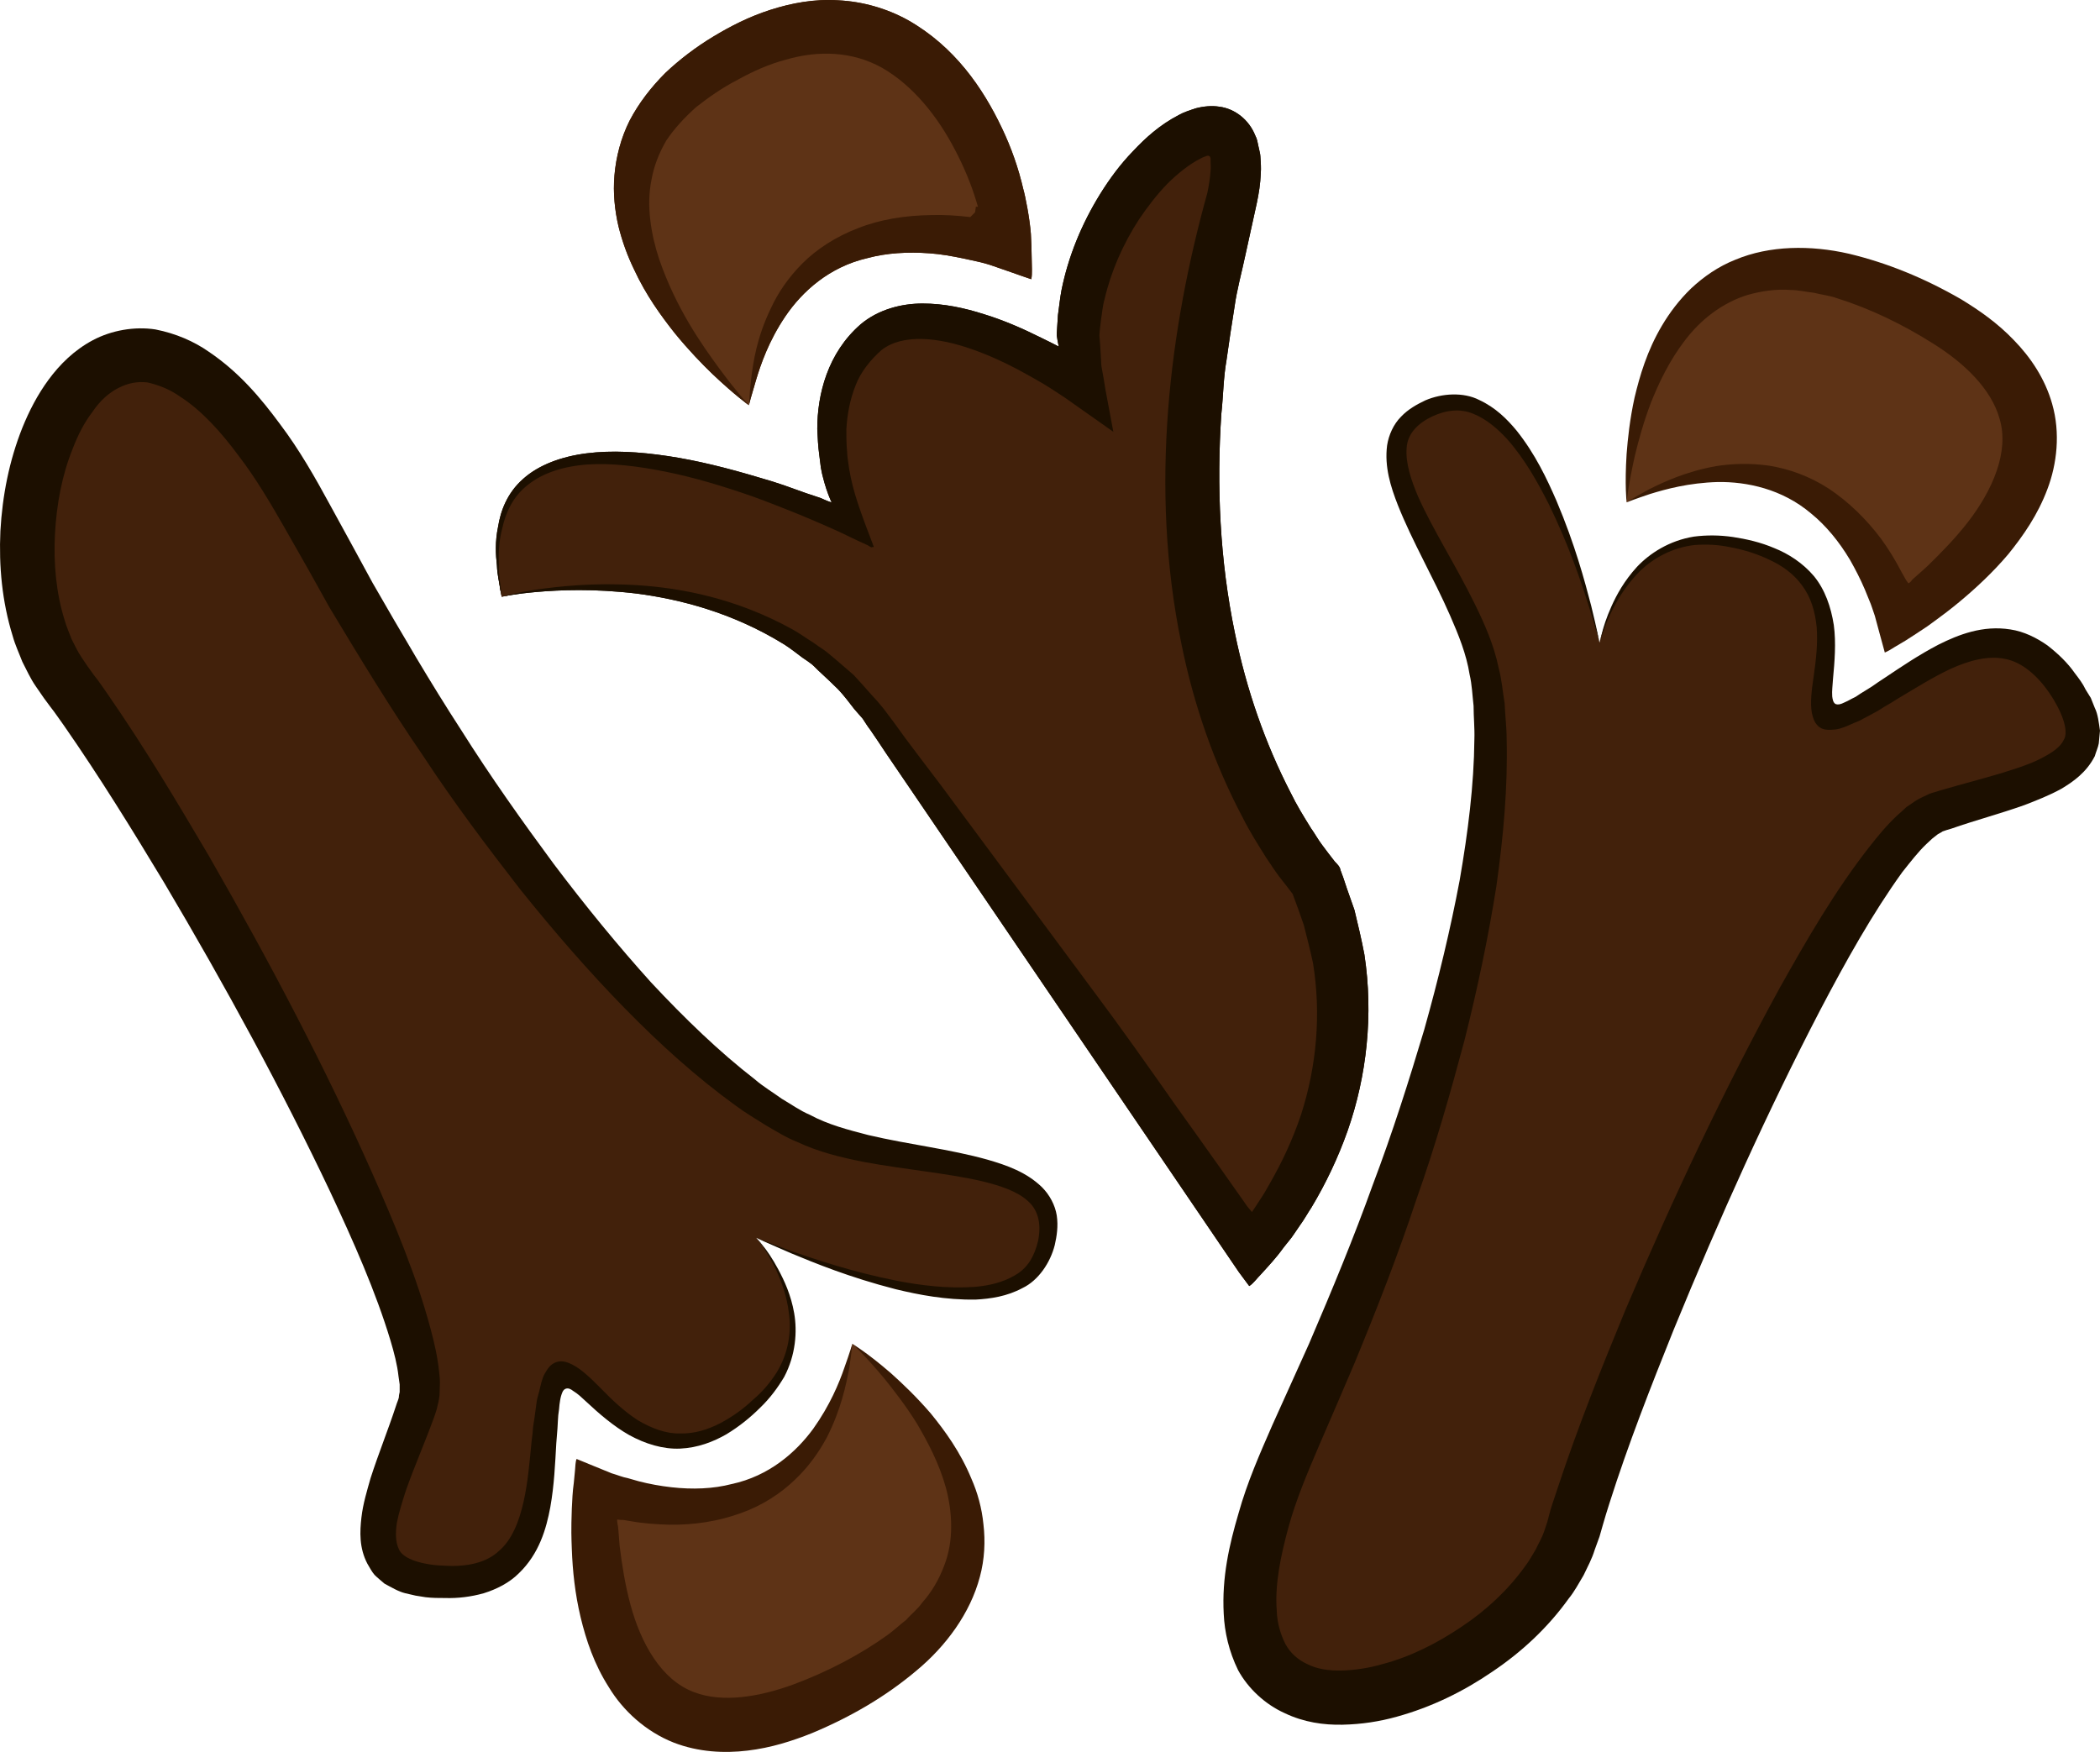
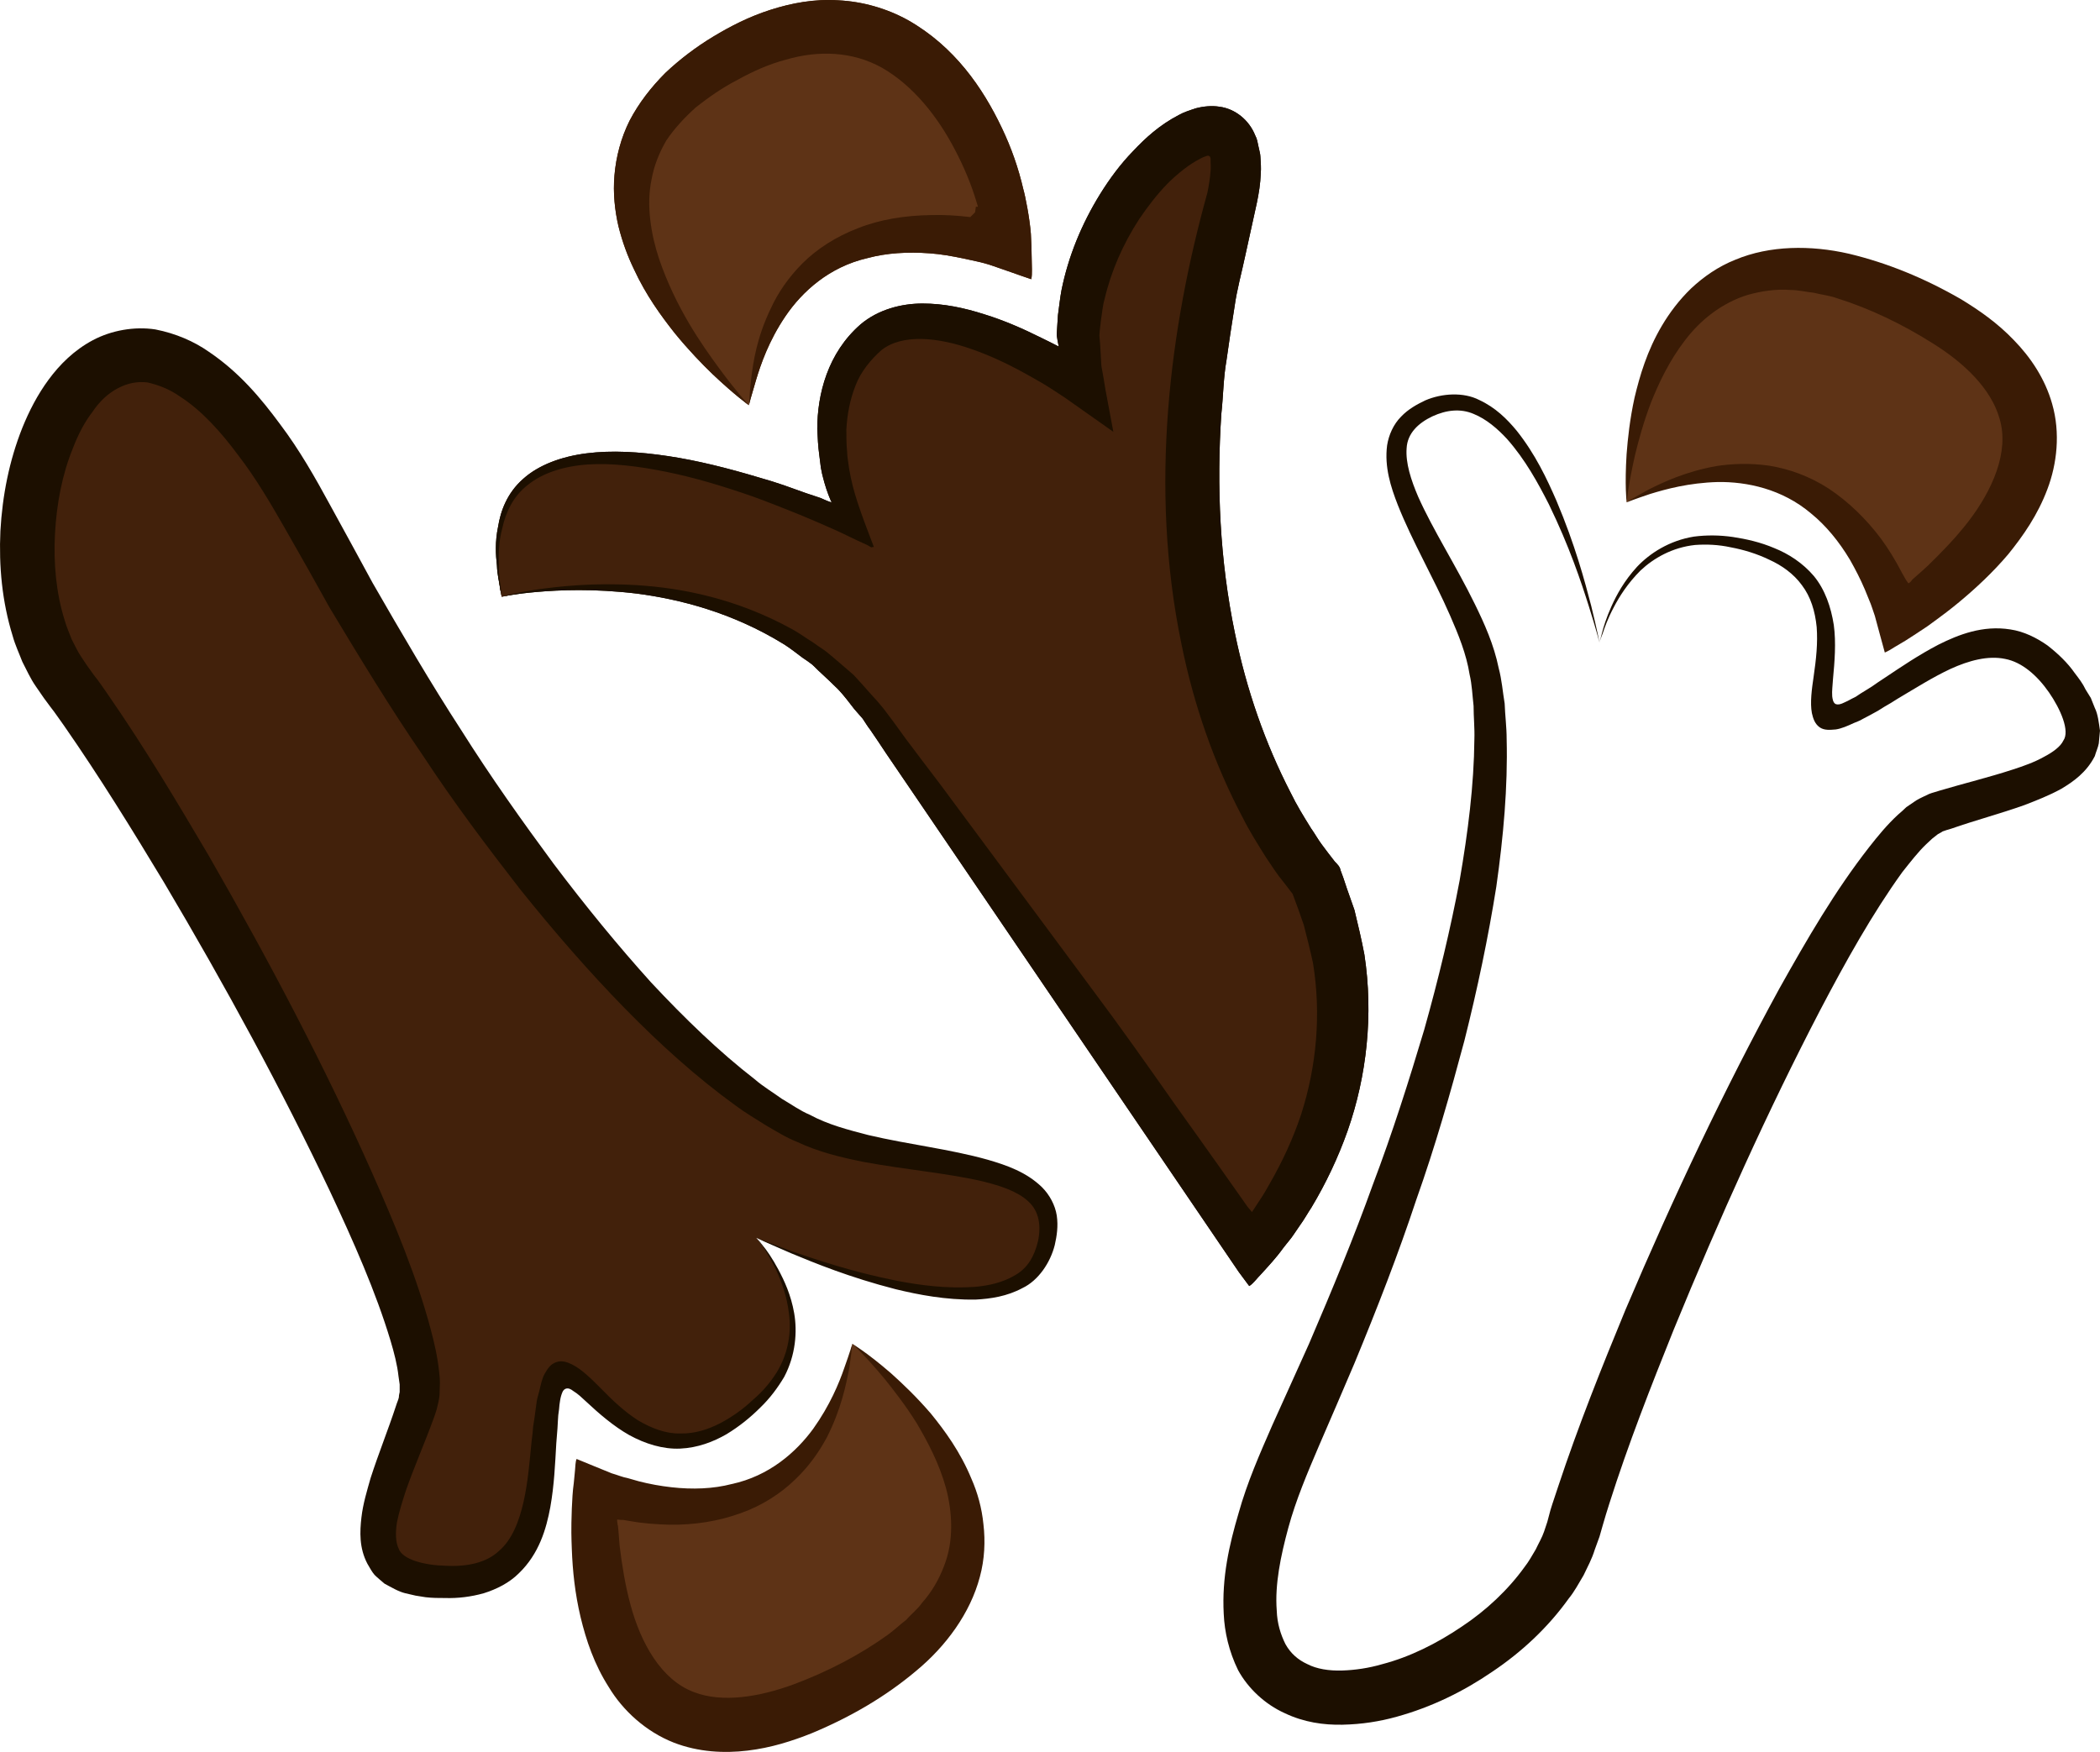
<svg xmlns="http://www.w3.org/2000/svg" id="svg40" viewBox="0 0 5269.97 4397.126" style="clip-rule:evenodd;fill-rule:evenodd;image-rendering:optimizeQuality;shape-rendering:geometricPrecision;text-rendering:geometricPrecision" version="1.1" height="43.971mm" width="52.7mm" xml:space="preserve">
  <defs id="defs4">
    <style id="style2" type="text/css">
   
    .fil1 {fill:#1C0F00;fill-rule:nonzero}
    .fil4 {fill:#3A1B05;fill-rule:nonzero}
    .fil0 {fill:#42210B;fill-rule:nonzero}
    .fil3 {fill:#542A0A;fill-rule:nonzero}
    .fil2 {fill:#5E3316;fill-rule:nonzero}
   
  </style>
  </defs>
  <g transform="translate(-7737.03,-12445.177)" id="Vrstva_x0020_1">
    <path style="fill:#42210b;fill-rule:nonzero" id="path7" d="m 8996,13943 c 0,0 602,-146 931,292 328,438 949,1350 949,1350 0,0 383,-401 164,-930 0,0 -519,-556 -219,-1679 128,-479 -475,-19 -365,438 0,0 -383,-274 -548,-110 -164,164 -36,456 -36,456 0,0 -1004,-474 -876,183 z" class="fil0" />
    <path style="fill:#1c0f00;fill-rule:nonzero" id="path9" d="m 8996,13943 c 0,0 -1,-7 -4,-20 -1,-13 -7,-32 -8,-59 -3,-26 -5,-59 3,-97 6,-38 22,-84 63,-120 39,-35 96,-56 159,-64 63,-8 132,-4 205,7 73,11 149,30 229,54 21,6 41,12 61,19 19,7 37,13 56,20 12,4 24,8 36,12 l 16,7 8,3 c 2,0 4,2 4,1 l -2,-4 c -9,-21 -15,-40 -20,-60 l -2,-8 -3,-15 c -1,-11 -3,-21 -4,-32 -3,-21 -4,-43 -5,-65 0,-87 26,-191 109,-263 44,-37 102,-52 155,-52 54,0 105,11 155,27 49,15 97,36 143,59 15,7 30,15 44,22 -2,-10 -4,-19 -5,-28 0,-1 0,-1 0,-4 l 1,-16 2,-31 c 3,-21 5,-42 9,-63 17,-84 50,-165 97,-241 23,-37 50,-74 82,-107 32,-34 67,-66 115,-91 12,-7 28,-12 43,-17 19,-5 40,-7 59,-4 40,5 75,34 90,72 5,9 6,18 8,27 2,10 5,20 5,26 1,14 2,29 1,42 -1,27 -5,51 -10,75 -10,44 -19,88 -29,132 -9,43 -21,85 -27,129 -7,44 -14,89 -20,133 -8,45 -8,90 -13,135 -12,181 -4,367 34,550 29,142 76,277 140,401 15,31 33,60 51,89 10,14 18,29 28,42 l 15,20 17,22 c 6,6 13,13 14,21 l 7,19 9,27 19,54 c 9,37 18,75 25,112 23,151 6,305 -42,442 -24,68 -55,133 -91,193 -10,15 -18,30 -29,45 l -15,22 c -7,11 -18,23 -27,35 -18,25 -37,45 -56,66 -10,10 -19,23 -29,29 l -26,-35 c -303,-446 -576,-847 -805,-1184 -28,-41 -55,-81 -81,-119 -13,-20 -26,-39 -39,-58 -7,-9 -13,-19 -19,-28 l -21,-24 c -13,-17 -26,-34 -40,-49 -15,-15 -30,-29 -44,-42 -8,-7 -15,-15 -22,-21 -8,-6 -16,-12 -24,-17 -16,-12 -31,-24 -47,-34 -130,-80 -262,-113 -369,-127 -109,-13 -194,-9 -252,-4 -57,5 -87,12 -87,12 0,0 29,-9 87,-18 57,-8 143,-18 254,-11 110,7 248,33 389,111 18,10 34,22 52,33 8,6 17,12 26,18 9,6 16,13 25,20 16,14 33,28 50,43 15,16 30,33 45,50 8,9 16,17 23,26 8,9 14,18 21,27 14,18 27,37 41,56 28,37 57,76 87,115 117,158 246,332 384,518 69,92 138,190 209,291 36,50 72,101 109,153 18,26 37,52 55,78 l 14,20 4,5 1,1 5,6 2,2 c 1,0 1,-2 2,-3 l 4,-6 15,-23 c 9,-13 16,-26 24,-40 31,-54 58,-112 78,-172 39,-121 51,-252 30,-381 -7,-32 -15,-64 -23,-95 -9,-26 -18,-52 -28,-78 l -16,-21 -18,-23 c -12,-16 -22,-32 -33,-48 -20,-32 -41,-65 -58,-99 -72,-136 -123,-283 -154,-436 -82,-395 -29,-795 65,-1133 4,-19 7,-39 8,-55 1,-10 0,-17 0,-24 0,-5 0,-5 0,-7 0,-1 -1,-3 -1,-3 0,-2 -2,-3 -4,-4 -1,0 -2,0 -3,0 -5,2 -10,3 -17,7 -28,14 -58,38 -84,64 -26,27 -49,57 -70,88 -41,63 -71,132 -87,201 -5,17 -6,34 -9,52 l -3,26 -1,13 2,25 3,52 c 4,20 7,39 10,58 7,36 13,71 20,107 -41,-29 -82,-58 -122,-86 -20,-13 -39,-26 -58,-37 l -28,-16 -18,-10 c -42,-23 -85,-43 -128,-58 -84,-30 -175,-40 -228,2 -26,23 -52,54 -65,89 -14,35 -21,73 -23,110 0,19 0,38 2,57 0,10 2,19 3,28 l 2,14 4,21 c 11,55 37,119 58,175 -2,0 -4,0 -6,1 -3,-1 -7,-4 -11,-6 l -24,-11 c -16,-8 -32,-15 -48,-23 -31,-14 -61,-27 -90,-39 -22,-9 -44,-18 -65,-26 -20,-8 -39,-15 -58,-22 -77,-27 -151,-49 -221,-63 -70,-14 -136,-22 -195,-18 -59,4 -113,21 -150,51 -38,29 -56,71 -64,107 -10,37 -10,69 -9,95 -1,26 4,46 5,59 1,13 2,20 2,20 z" class="fil1" />
    <path style="fill:#5e3316;fill-rule:nonzero" id="path11" d="m 9616,13462 c 0,0 -596,-529 -91,-851 519,-332 742,264 742,456 0,0 -571,-207 -651,395 z" class="fil2" />
    <path style="fill:#542a0a;fill-rule:nonzero" id="path13" d="m 9617,13462 c 0,0 0,-22 5,-65 5,-42 14,-105 50,-179 17,-37 43,-76 79,-112 36,-36 84,-67 139,-88 55,-22 118,-32 183,-33 32,-1 65,1 99,5 l 12,-12 c 0,-1 2,-14 2,-14 h 5 l 7,14 c 3,1 1,3 1,2 -1,-3 -2,-1 -3,-3 -2,-5 0,4 -9,-27 -13,-43 -31,-86 -53,-128 -43,-83 -105,-162 -184,-207 -74,-41 -159,-44 -241,-20 -42,11 -82,29 -120,50 -39,20 -73,44 -105,69 -29,26 -55,54 -75,84 -18,31 -31,64 -37,98 -7,34 -7,69 -3,102 4,34 12,67 22,97 42,123 107,215 151,275 45,61 74,92 74,92 0,0 -34,-24 -90,-77 -28,-27 -61,-61 -96,-104 -34,-43 -72,-95 -102,-160 -16,-33 -29,-68 -39,-108 -9,-39 -14,-83 -10,-128 4,-46 16,-93 38,-137 23,-44 54,-84 90,-120 36,-34 77,-65 120,-91 43,-26 90,-50 143,-67 53,-17 111,-28 171,-24 60,3 121,20 175,50 116,66 187,169 235,270 24,50 42,102 54,154 5,17 16,73 19,112 1,21 2,41 2,60 0,19 2,41 -1,54 -33,-11 -65,-23 -95,-33 -14,-5 -29,-9 -43,-12 l -32,-7 c -29,-6 -57,-11 -85,-13 -55,-4 -108,-1 -156,12 -96,22 -164,84 -206,146 -42,62 -62,121 -74,161 -12,40 -18,62 -17,62 z" class="fil3" />
    <path style="fill:#42210b;fill-rule:nonzero" id="path15" d="m 8996,13943 c 0,0 602,-146 931,292 328,438 949,1350 949,1350 0,0 383,-401 164,-930 0,0 -519,-556 -219,-1679 128,-479 -475,-19 -365,438 0,0 -383,-274 -548,-110 -164,164 -36,456 -36,456 0,0 -1004,-474 -876,183 z" class="fil0" />
    <path style="fill:#1c0f00;fill-rule:nonzero" id="path17" d="m 8996,13943 c 0,0 -1,-7 -4,-20 -1,-13 -7,-32 -8,-59 -3,-26 -5,-59 3,-97 6,-38 22,-84 63,-120 39,-35 96,-56 159,-64 63,-8 132,-4 205,7 73,11 149,30 229,54 21,6 41,12 61,19 19,7 37,13 56,20 12,4 24,8 36,12 l 16,7 8,3 c 2,0 4,2 4,1 l -2,-4 c -9,-21 -15,-40 -20,-60 l -2,-8 -3,-15 c -1,-11 -3,-21 -4,-32 -3,-21 -4,-43 -5,-65 0,-87 26,-191 109,-263 44,-37 102,-52 155,-52 54,0 105,11 155,27 49,15 97,36 143,59 15,7 30,15 44,22 -2,-10 -4,-19 -5,-28 0,-1 0,-1 0,-4 l 1,-16 2,-31 c 3,-21 5,-42 9,-63 17,-84 50,-165 97,-241 23,-37 50,-74 82,-107 32,-34 67,-66 115,-91 12,-7 28,-12 43,-17 19,-5 40,-7 59,-4 40,5 75,34 90,72 5,9 6,18 8,27 2,10 5,20 5,26 1,14 2,29 1,42 -1,27 -5,51 -10,75 -10,44 -19,88 -29,132 -9,43 -21,85 -27,129 -7,44 -14,89 -20,133 -8,45 -8,90 -13,135 -12,181 -4,367 34,550 29,142 76,277 140,401 15,31 33,60 51,89 10,14 18,29 28,42 l 15,20 17,22 c 6,6 13,13 14,21 l 7,19 9,27 19,54 c 9,37 18,75 25,112 23,151 6,305 -42,442 -24,68 -55,133 -91,193 -10,15 -18,30 -29,45 l -15,22 c -7,11 -18,23 -27,35 -18,25 -37,45 -56,66 -10,10 -19,23 -29,29 l -26,-35 c -303,-446 -576,-847 -805,-1184 -28,-41 -55,-81 -81,-119 -13,-20 -26,-39 -39,-58 -7,-9 -13,-19 -19,-28 l -21,-24 c -13,-17 -26,-34 -40,-49 -15,-15 -30,-29 -44,-42 -8,-7 -15,-15 -22,-21 -8,-6 -16,-12 -24,-17 -16,-12 -31,-24 -47,-34 -130,-80 -262,-113 -369,-127 -109,-13 -194,-9 -252,-4 -57,5 -87,12 -87,12 0,0 29,-9 87,-18 57,-8 143,-18 254,-11 110,7 248,33 389,111 18,10 34,22 52,33 8,6 17,12 26,18 9,6 16,13 25,20 16,14 33,28 50,43 15,16 30,33 45,50 8,9 16,17 23,26 8,9 14,18 21,27 14,18 27,37 41,56 28,37 57,76 87,115 117,158 246,332 384,518 69,92 138,190 209,291 36,50 72,101 109,153 18,26 37,52 55,78 l 14,20 4,5 1,1 5,6 2,2 c 1,0 1,-2 2,-3 l 4,-6 15,-23 c 9,-13 16,-26 24,-40 31,-54 58,-112 78,-172 39,-121 51,-252 30,-381 -7,-32 -15,-64 -23,-95 -9,-26 -18,-52 -28,-78 l -16,-21 -18,-23 c -12,-16 -22,-32 -33,-48 -20,-32 -41,-65 -58,-99 -72,-136 -123,-283 -154,-436 -82,-395 -29,-795 65,-1133 4,-19 7,-39 8,-55 1,-10 0,-17 0,-24 0,-5 0,-5 0,-7 0,-1 -1,-3 -1,-3 0,-2 -2,-3 -4,-4 -1,0 -2,0 -3,0 -5,2 -10,3 -17,7 -28,14 -58,38 -84,64 -26,27 -49,57 -70,88 -41,63 -71,132 -87,201 -5,17 -6,34 -9,52 l -3,26 -1,13 2,25 3,52 c 4,20 7,39 10,58 7,36 13,71 20,107 -41,-29 -82,-58 -122,-86 -20,-13 -39,-26 -58,-37 l -28,-16 -18,-10 c -42,-23 -85,-43 -128,-58 -84,-30 -175,-40 -228,2 -26,23 -52,54 -65,89 -14,35 -21,73 -23,110 0,19 0,38 2,57 0,10 2,19 3,28 l 2,14 4,21 c 11,55 37,119 58,175 -2,0 -4,0 -6,1 -3,-1 -7,-4 -11,-6 l -24,-11 c -16,-8 -32,-15 -48,-23 -31,-14 -61,-27 -90,-39 -22,-9 -44,-18 -65,-26 -20,-8 -39,-15 -58,-22 -77,-27 -151,-49 -221,-63 -70,-14 -136,-22 -195,-18 -59,4 -113,21 -150,51 -38,29 -56,71 -64,107 -10,37 -10,69 -9,95 -1,26 4,46 5,59 1,13 2,20 2,20 z" class="fil1" />
    <path style="fill:#5e3316;fill-rule:nonzero" id="path19" d="m 9616,13462 c 0,0 -596,-529 -91,-851 519,-332 742,264 742,456 0,0 -571,-207 -651,395 z" class="fil2" />
    <path style="fill:#3a1b05;fill-rule:nonzero" id="path21" d="m 9617,13462 c 0,0 0,-22 5,-65 5,-42 14,-105 50,-179 17,-37 43,-76 79,-112 36,-36 84,-67 139,-88 55,-22 118,-32 183,-33 32,-1 65,1 99,5 l 12,-12 c 0,-1 2,-14 2,-14 h 5 l 7,14 c 3,1 1,3 1,2 -1,-3 -2,-1 -3,-3 -2,-5 0,4 -9,-27 -13,-43 -31,-86 -53,-128 -43,-83 -105,-162 -184,-207 -74,-41 -159,-44 -241,-20 -42,11 -82,29 -120,50 -39,20 -73,44 -105,69 -29,26 -55,54 -75,84 -18,31 -31,64 -37,98 -7,34 -7,69 -3,102 4,34 12,67 22,97 42,123 107,215 151,275 45,61 74,92 74,92 0,0 -34,-24 -90,-77 -28,-27 -61,-61 -96,-104 -34,-43 -72,-95 -102,-160 -16,-33 -29,-68 -39,-108 -9,-39 -14,-83 -10,-128 4,-46 16,-93 38,-137 23,-44 54,-84 90,-120 36,-34 77,-65 120,-91 43,-26 90,-50 143,-67 53,-17 111,-28 171,-24 60,3 121,20 175,50 116,66 187,169 235,270 24,50 42,102 54,154 5,17 16,73 19,112 1,21 2,41 2,60 0,19 2,41 -1,54 -33,-11 -65,-23 -95,-33 -14,-5 -29,-9 -43,-12 l -32,-7 c -29,-6 -57,-11 -85,-13 -55,-4 -108,-1 -156,12 -96,22 -164,84 -206,146 -42,62 -62,121 -74,161 -12,40 -18,62 -17,62 z" class="fil4" />
-     <path style="fill:#42210b;fill-rule:nonzero" id="path23" d="m 11751,14058 c 0,0 -151,-681 -407,-596 -255,85 37,377 110,633 73,255 0,937 -463,1947 -462,1009 572,681 694,243 121,-438 693,-1728 912,-1801 219,-73 463,-97 329,-305 -171,-265 -377,-23 -560,62 -182,85 158,-377 -304,-438 -216,-29 -292,180 -311,255 z" class="fil0" />
    <path style="fill:#1c0f00;fill-rule:nonzero" id="path25" d="m 11751,14058 c 0,0 2,-8 6,-23 4,-16 11,-39 24,-68 13,-29 32,-64 64,-99 32,-34 81,-66 143,-76 31,-4 64,-4 98,1 33,5 69,13 104,28 35,14 71,37 99,70 28,34 43,78 50,123 6,44 2,93 -2,135 -1,18 -3,29 -2,44 1,7 2,15 8,19 7,3 15,0 21,-3 7,-3 13,-6 20,-10 l 10,-5 12,-8 13,-8 16,-10 c 10,-7 20,-14 31,-21 42,-28 86,-58 136,-84 50,-25 111,-49 180,-38 34,5 66,21 93,40 27,21 51,44 69,70 10,13 20,26 27,41 l 13,21 10,25 c 8,16 10,37 13,57 -1,10 -2,21 -3,32 -2,11 -7,21 -10,32 -21,41 -54,64 -84,82 -31,17 -62,29 -93,41 -62,22 -123,38 -183,59 -7,2 -17,5 -22,7 -4,3 -7,4 -12,7 l -14,11 -15,14 c -21,20 -40,45 -60,70 -75,104 -142,224 -207,348 -129,248 -251,518 -367,801 -57,142 -114,287 -161,435 -6,19 -12,38 -17,56 l -8,28 -12,33 c -7,23 -18,43 -28,64 -12,20 -23,41 -37,58 -53,74 -119,135 -192,184 -73,50 -153,89 -240,113 -43,12 -88,19 -136,20 -47,1 -97,-6 -145,-29 -49,-22 -92,-62 -117,-108 -23,-47 -34,-96 -36,-141 -5,-92 14,-174 37,-252 22,-79 54,-151 85,-222 31,-69 62,-137 92,-204 58,-135 113,-268 160,-399 50,-132 91,-262 129,-389 36,-128 66,-253 89,-375 21,-121 36,-240 37,-354 1,-28 -2,-56 -2,-84 -3,-26 -4,-54 -10,-79 -8,-51 -28,-100 -49,-148 -42,-96 -94,-184 -131,-277 -18,-46 -34,-96 -27,-150 4,-26 16,-53 35,-72 18,-19 40,-31 61,-41 42,-18 96,-21 135,-1 41,19 70,48 94,77 47,59 76,121 100,176 47,111 71,202 87,263 15,61 21,93 21,93 0,0 -8,-32 -27,-92 -19,-60 -48,-148 -100,-255 -27,-53 -59,-112 -105,-164 -24,-26 -52,-50 -84,-63 -33,-14 -68,-10 -103,6 -36,17 -63,43 -65,80 -3,37 11,80 29,122 38,85 94,171 142,269 24,49 48,102 60,161 8,30 10,59 15,89 1,29 5,59 5,89 3,121 -8,244 -26,371 -20,126 -47,255 -80,386 -35,131 -73,265 -121,400 -45,136 -98,272 -155,410 -29,68 -59,138 -89,207 -29,68 -58,136 -77,206 -19,70 -34,142 -29,207 1,33 10,61 22,85 13,23 31,39 55,50 23,12 54,17 87,16 32,-1 67,-6 101,-16 69,-18 137,-52 199,-94 62,-41 117,-93 158,-150 11,-14 19,-29 28,-44 7,-15 16,-30 21,-45 l 8,-24 8,-30 c 6,-20 13,-39 19,-58 51,-154 110,-301 169,-444 121,-285 249,-555 386,-806 70,-125 140,-246 226,-356 22,-28 44,-55 72,-81 7,-6 14,-12 21,-19 l 25,-17 c 10,-6 22,-11 32,-16 10,-4 17,-5 25,-8 64,-19 126,-34 184,-53 28,-9 56,-19 79,-32 23,-12 42,-26 49,-41 17,-24 -7,-79 -36,-121 -30,-43 -68,-76 -110,-84 -43,-9 -91,4 -137,25 -45,21 -89,49 -133,75 -11,7 -22,14 -33,20 l -16,10 -20,11 -19,10 c -6,4 -15,7 -22,10 -15,7 -31,14 -45,16 -13,1 -28,3 -40,-5 -13,-9 -17,-23 -20,-36 -5,-26 0,-62 4,-89 7,-48 11,-87 8,-127 -4,-40 -15,-76 -37,-105 -21,-29 -51,-50 -82,-64 -31,-15 -64,-25 -96,-31 -32,-7 -62,-8 -90,-6 -57,6 -104,33 -137,64 -32,32 -53,65 -67,92 -15,28 -23,51 -28,66 -6,15 -8,23 -8,23 z" class="fil1" />
    <path style="fill:#5e3316;fill-rule:nonzero" id="path27" d="m 11819,13706 c 0,0 6,-845 711,-505 645,310 67,736 -30,797 0,0 -146,-560 -681,-292 z" class="fil2" />
    <path style="fill:#3a1b05;fill-rule:nonzero" id="path29" d="m 11819,13706 c 0,0 18,-12 55,-32 36,-18 92,-45 170,-59 39,-6 84,-8 133,-1 49,8 101,26 150,58 48,32 93,75 131,126 19,26 36,54 51,83 l 9,16 c 2,3 2,4 3,5 l 5,7 c 3,0 8,-6 10,-9 -4,3 22,-19 39,-35 35,-34 70,-70 101,-110 61,-79 104,-176 79,-259 -21,-75 -89,-140 -166,-188 -77,-49 -161,-89 -241,-114 -19,-7 -39,-9 -59,-14 -19,-2 -39,-7 -58,-7 -38,-3 -74,3 -107,12 -33,10 -63,26 -90,46 -27,20 -50,44 -69,69 -39,51 -65,106 -85,156 -19,50 -31,95 -40,132 -17,75 -21,118 -21,118 0,0 -5,-43 0,-121 3,-39 8,-87 20,-142 13,-54 31,-117 69,-181 19,-32 43,-64 73,-93 31,-29 68,-55 111,-72 86,-36 189,-37 285,-15 96,23 189,61 281,114 46,28 92,60 133,103 41,42 78,96 96,160 21,73 12,151 -12,214 -24,64 -60,116 -98,163 -39,46 -81,85 -123,120 -23,19 -36,29 -80,61 -19,13 -38,25 -55,36 l -27,16 c -9,6 -18,11 -25,14 -9,-32 -17,-63 -25,-92 -5,-14 -9,-28 -14,-39 l -11,-27 c -11,-26 -24,-51 -37,-74 -28,-47 -61,-87 -98,-117 -73,-62 -162,-80 -234,-79 -73,2 -131,18 -170,30 -39,13 -59,21 -59,21 z" class="fil4" />
    <path style="fill:#42210b;fill-rule:nonzero" id="path31" d="m 9635,15552 c 0,0 635,290 721,35 87,-255 -322,-199 -570,-295 -248,-96 -747,-565 -1273,-1543 -526,-978 -889,44 -613,406 276,361 959,1595 885,1814 -74,219 -201,427 45,446 314,24 246,-286 289,-483 42,-197 205,353 532,21 153,-154 34,-341 -16,-401 z" class="fil0" />
    <path style="fill:#1c0f00;fill-rule:nonzero" id="path33" d="m 9635,15552 c 0,0 6,6 16,19 10,12 24,32 39,60 15,28 32,64 40,110 8,46 4,105 -25,160 -16,27 -36,54 -60,77 -24,24 -52,47 -85,67 -33,19 -72,34 -116,36 -43,2 -88,-12 -128,-34 -39,-22 -76,-54 -107,-83 -13,-12 -21,-20 -34,-28 -5,-4 -12,-8 -19,-5 -7,3 -9,12 -11,18 -2,7 -3,15 -4,22 l -1,11 -2,15 -1,15 -1,18 c -1,13 -2,25 -3,38 -3,51 -5,104 -15,160 -10,54 -28,117 -79,166 -24,24 -56,40 -88,50 -32,9 -65,13 -97,12 -16,0 -32,0 -49,-2 l -25,-4 -26,-6 c -17,-4 -35,-15 -52,-24 -8,-7 -17,-14 -25,-22 -7,-8 -12,-18 -18,-28 -21,-40 -19,-81 -15,-116 4,-35 14,-67 23,-99 20,-62 44,-121 64,-182 2,-7 6,-15 7,-21 0,-5 1,-8 2,-13 v -19 l -3,-21 c -3,-28 -11,-59 -20,-89 -37,-123 -93,-249 -152,-375 -120,-253 -261,-513 -417,-776 -79,-131 -161,-264 -250,-392 -11,-15 -22,-32 -34,-47 l -17,-23 -20,-29 c -14,-20 -23,-41 -34,-62 -8,-21 -18,-42 -24,-64 -27,-87 -35,-176 -31,-264 5,-89 22,-176 55,-259 17,-42 38,-83 66,-121 28,-38 64,-74 111,-99 47,-25 105,-35 157,-27 51,10 97,30 134,56 77,52 131,117 179,182 49,65 88,134 125,202 36,66 72,131 107,196 73,127 146,252 222,369 75,119 154,230 233,337 80,106 161,205 244,297 85,91 171,174 260,243 22,19 46,33 68,49 24,14 46,30 70,40 46,25 97,38 147,51 102,24 204,35 300,62 48,14 97,31 136,69 19,19 33,45 37,71 4,27 0,52 -5,74 -11,44 -41,89 -81,108 -39,21 -80,27 -118,29 -75,1 -142,-12 -200,-26 -117,-30 -204,-66 -262,-90 -58,-25 -88,-39 -88,-39 0,0 31,12 90,34 59,20 148,51 264,74 58,11 124,20 195,15 34,-3 70,-11 100,-29 32,-18 49,-48 58,-86 8,-38 3,-75 -25,-100 -27,-25 -70,-39 -115,-50 -91,-21 -193,-29 -300,-49 -54,-11 -110,-24 -165,-50 -28,-11 -53,-27 -79,-42 -25,-16 -51,-31 -75,-49 -98,-71 -190,-154 -279,-245 -89,-91 -176,-191 -261,-297 -83,-107 -167,-218 -245,-337 -81,-118 -157,-243 -234,-371 -36,-65 -73,-131 -111,-197 -36,-63 -74,-128 -118,-185 -43,-58 -92,-113 -147,-148 -27,-19 -55,-29 -81,-35 -26,-3 -50,2 -73,14 -24,12 -47,33 -65,60 -20,26 -36,57 -49,91 -27,66 -41,140 -45,215 -4,74 3,149 24,216 5,18 12,33 18,49 8,15 15,31 24,44 l 14,21 18,25 c 13,16 24,33 36,50 92,133 173,269 252,403 154,268 293,533 409,794 58,131 112,260 148,395 9,34 17,68 21,106 1,9 2,18 2,28 l -1,31 c -1,11 -4,23 -7,35 -3,10 -5,16 -8,24 -23,63 -49,122 -69,179 -9,28 -18,56 -23,82 -4,26 -3,49 4,64 9,29 67,43 118,44 53,3 102,-7 134,-37 33,-28 51,-75 62,-124 11,-49 15,-100 20,-151 2,-13 3,-26 4,-38 l 3,-19 3,-22 3,-22 c 1,-7 4,-16 6,-24 4,-16 7,-33 14,-45 7,-12 14,-24 29,-29 14,-5 28,0 40,6 24,12 49,37 68,56 34,35 63,62 97,84 34,20 70,34 106,33 36,1 70,-10 101,-26 30,-16 58,-36 81,-58 25,-21 44,-44 60,-69 30,-49 37,-102 31,-147 -5,-45 -19,-81 -32,-110 -14,-28 -26,-48 -36,-62 -9,-13 -14,-19 -14,-19 z" class="fil1" />
    <path style="fill:#5e3316;fill-rule:nonzero" id="path35" d="m 9876,15818 c 0,0 669,514 -27,872 -637,327 -627,-390 -617,-505 0,0 534,221 644,-367 z" class="fil2" />
    <path style="fill:#3a1b05;fill-rule:nonzero" id="path37" d="m 9876,15818 c 0,0 -2,22 -8,63 -8,40 -20,101 -56,172 -19,35 -44,72 -80,106 -35,34 -82,65 -136,84 -55,20 -116,30 -180,29 -32,-1 -64,-3 -97,-9 l -18,-3 c -3,0 -4,0 -6,0 l -9,-1 c -1,3 1,10 1,14 1,-5 3,29 5,52 6,49 14,99 27,147 26,97 77,189 159,220 72,28 165,12 250,-19 86,-32 168,-75 236,-124 17,-12 31,-26 47,-38 13,-15 29,-27 40,-43 25,-28 43,-60 55,-92 13,-33 18,-66 18,-100 0,-33 -5,-66 -13,-96 -17,-62 -46,-116 -73,-162 -28,-45 -57,-82 -81,-112 -49,-59 -81,-88 -81,-88 0,0 37,22 96,73 29,26 64,59 101,102 35,43 74,96 102,164 15,34 26,73 30,114 5,42 3,88 -9,132 -24,91 -85,174 -160,236 -76,64 -163,115 -261,156 -50,20 -103,37 -162,44 -58,7 -123,4 -185,-20 -71,-28 -128,-81 -163,-139 -37,-58 -57,-118 -71,-176 -14,-59 -20,-116 -22,-171 -1,-29 -2,-46 0,-101 1,-22 2,-44 5,-65 l 3,-31 c 1,-11 1,-22 4,-29 30,12 60,25 88,36 14,4 28,10 40,12 l 28,8 c 27,7 55,12 82,15 53,6 105,4 151,-8 94,-20 162,-80 205,-139 42,-59 65,-115 78,-153 14,-39 20,-60 20,-60 z" class="fil4" />
  </g>
</svg>